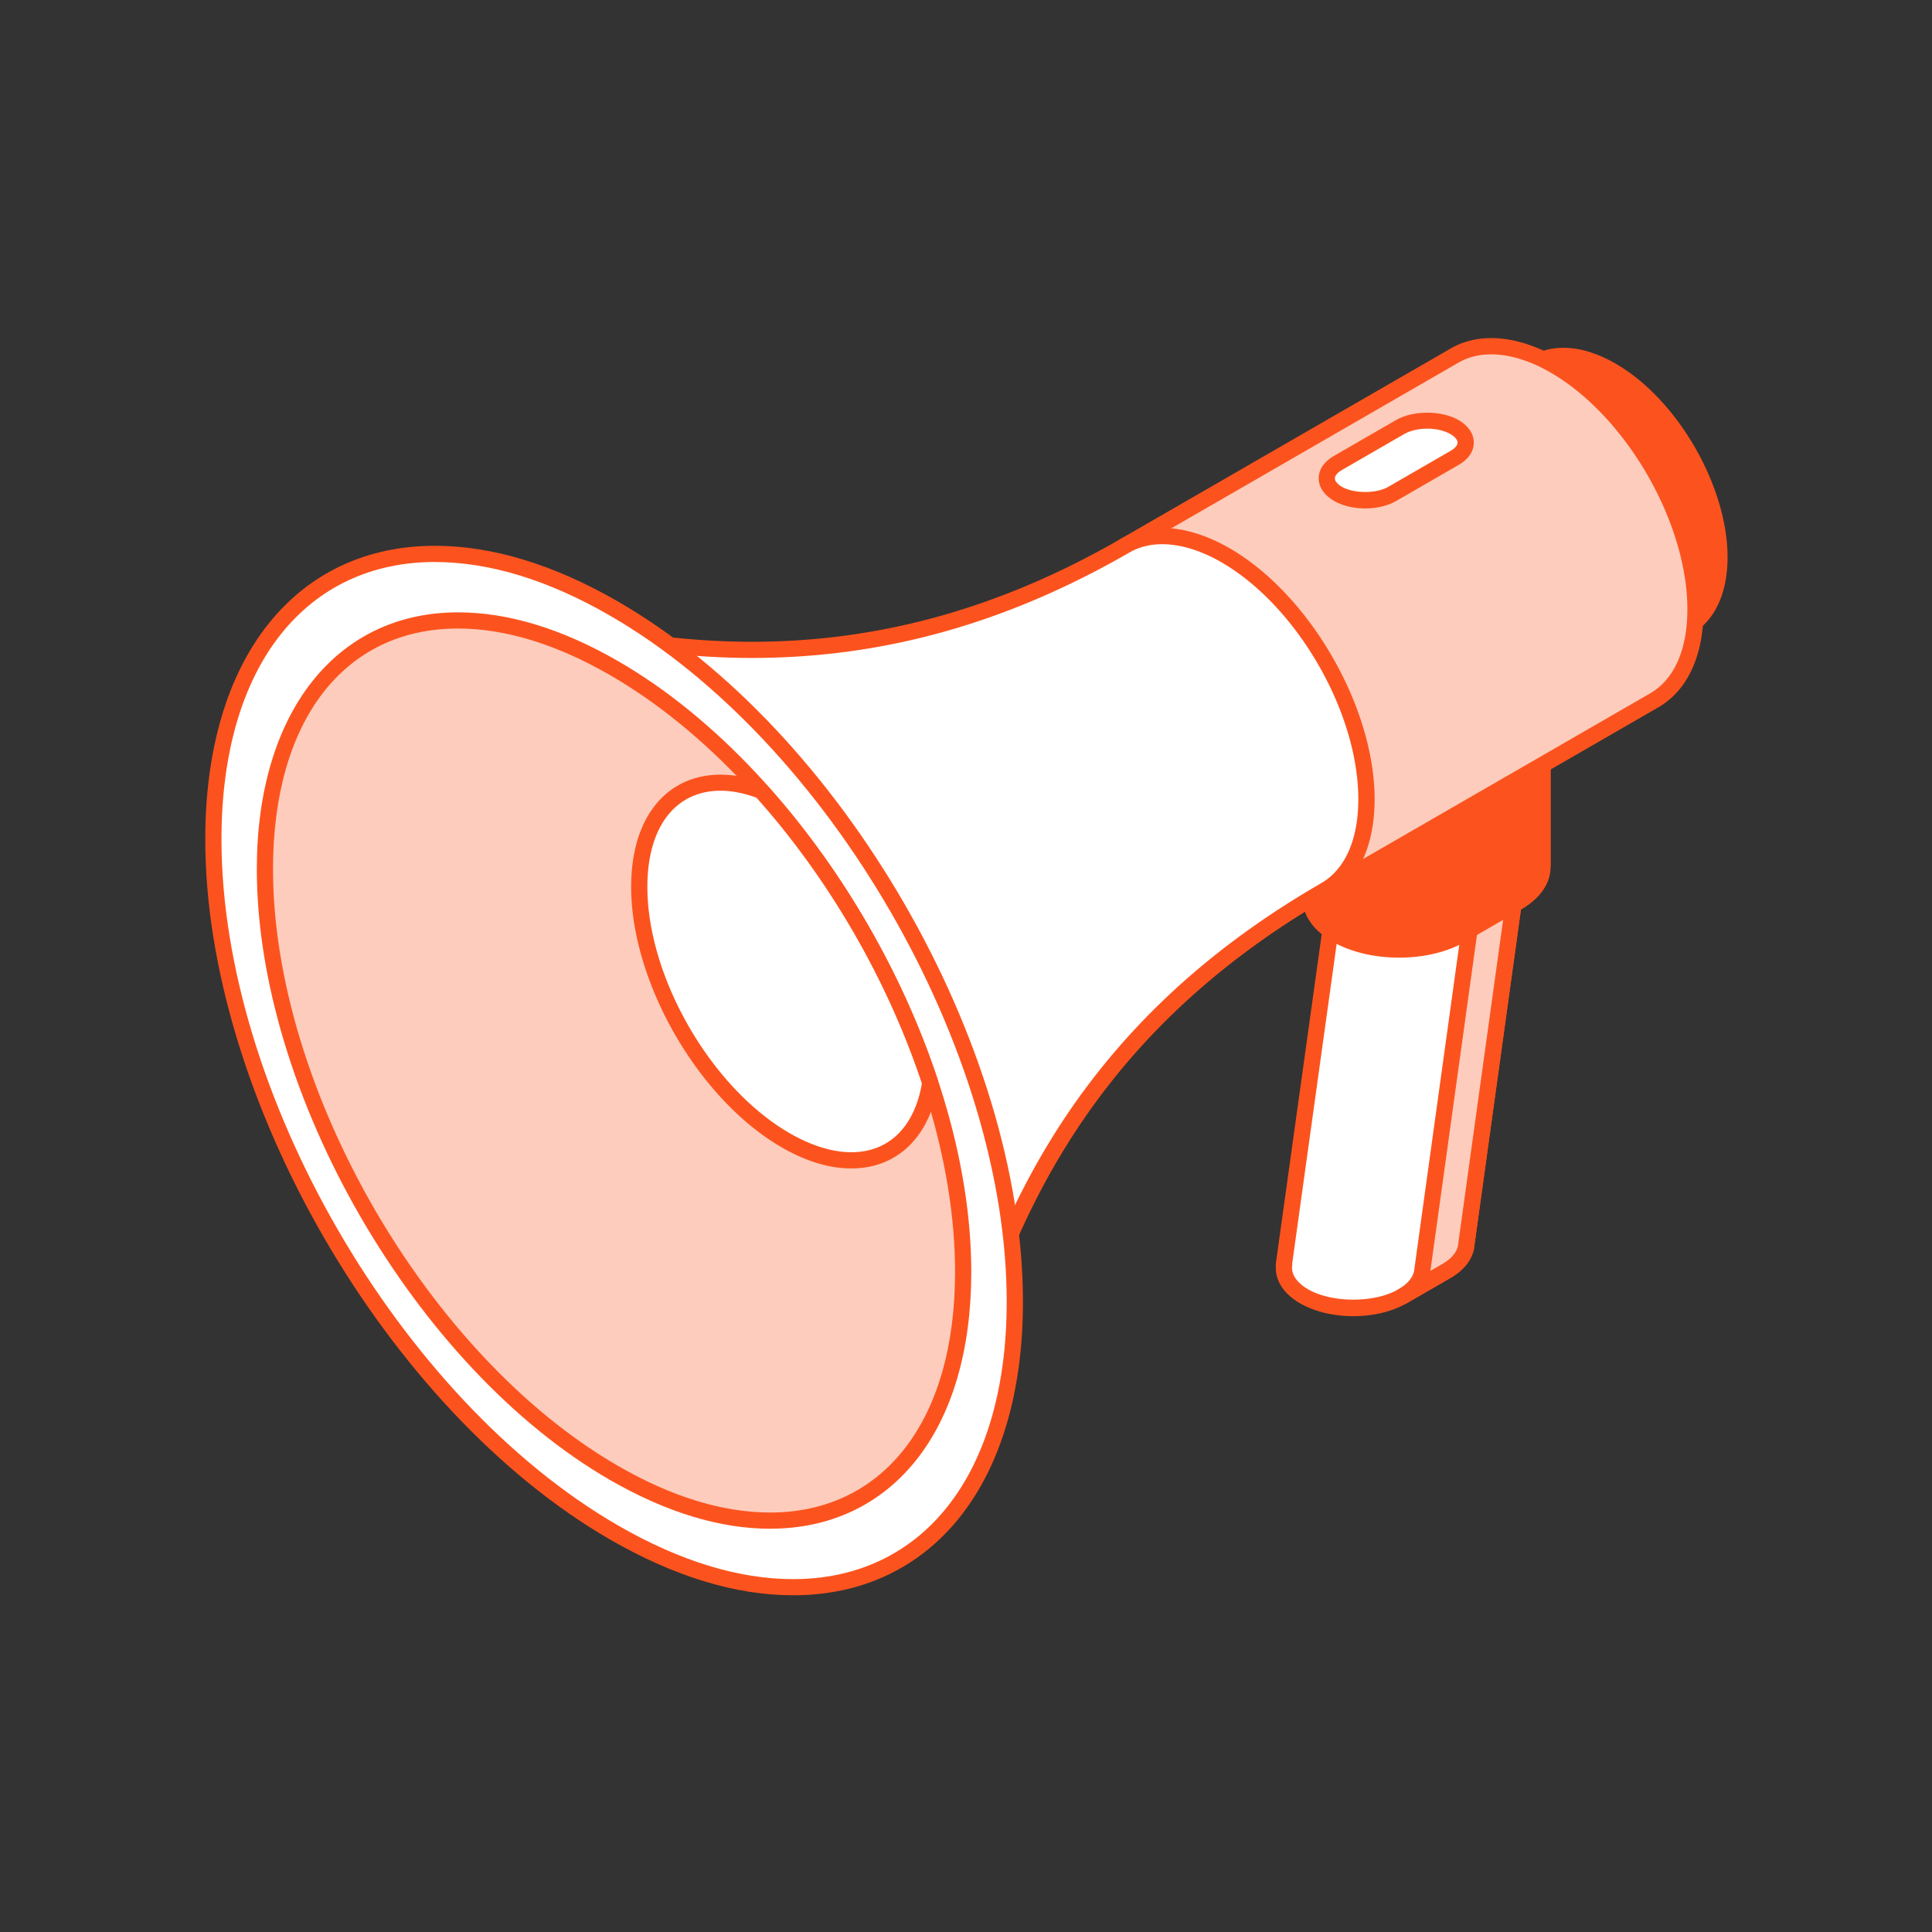
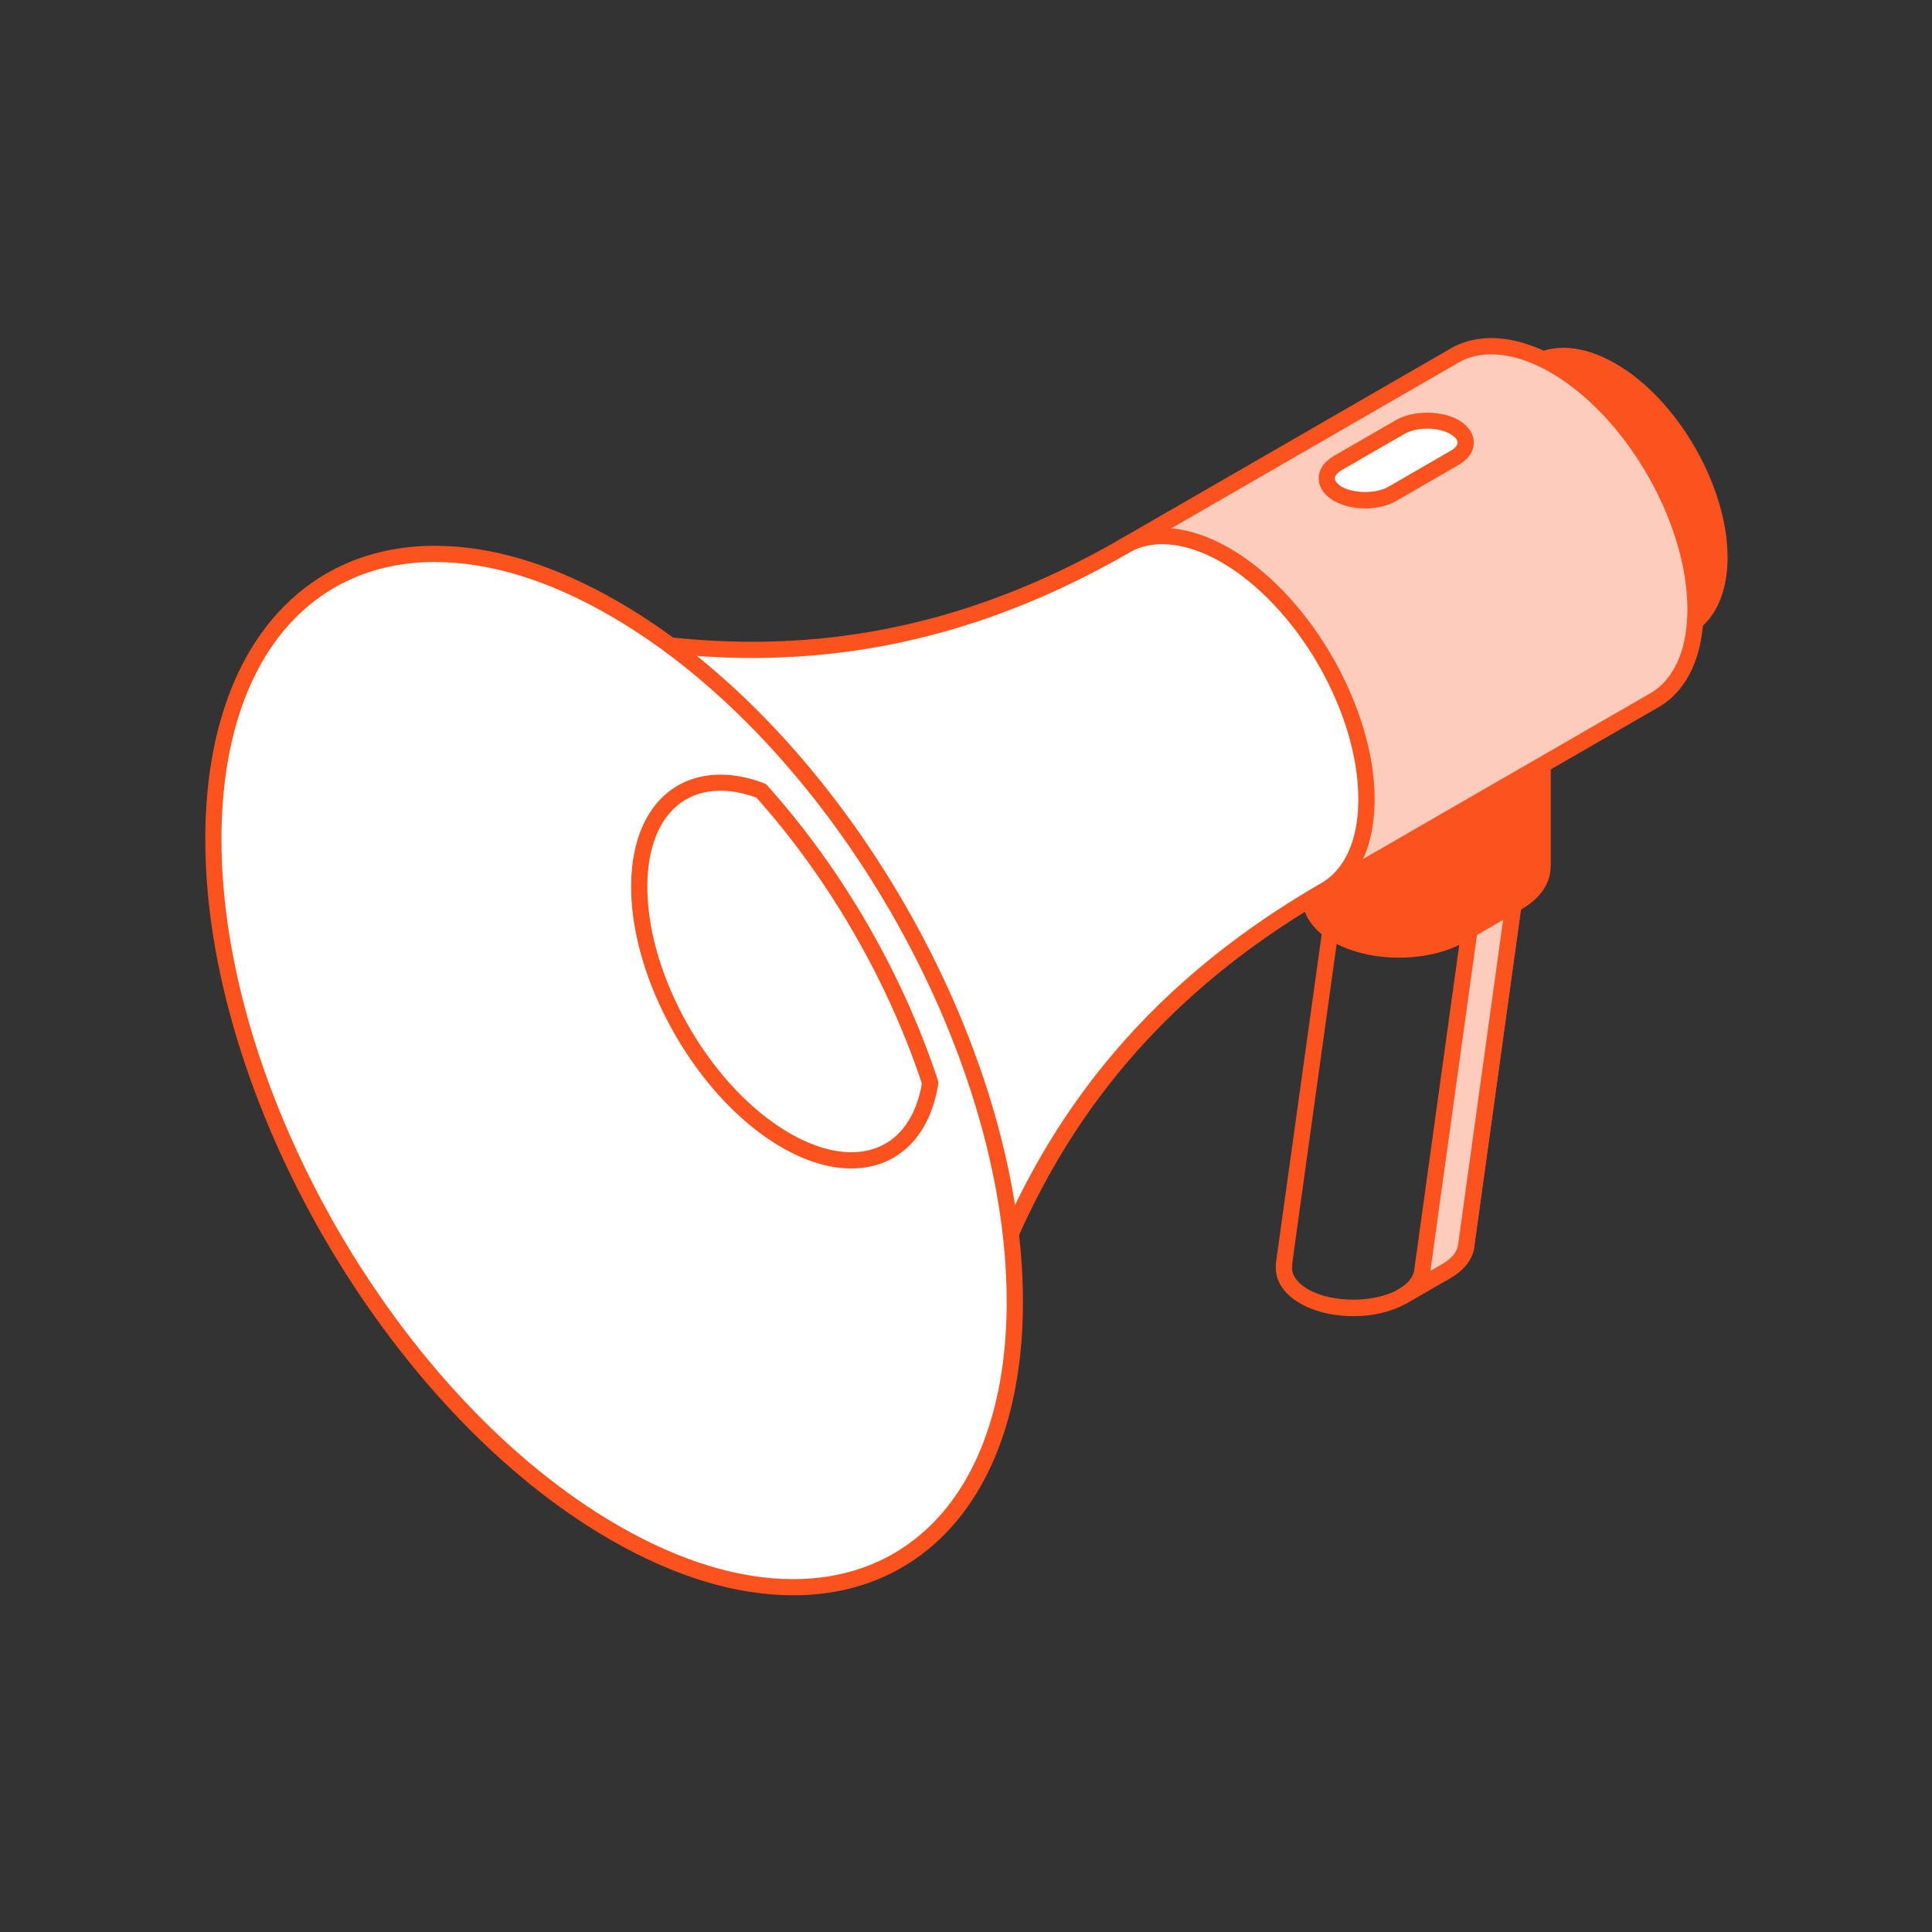
<svg xmlns="http://www.w3.org/2000/svg" width="160" height="160" fill="none">
  <rect width="100%" height="100%" fill="#333333" stroke="none" />
-   <path fill="#fff" d="M125.652 72.536c.252-1.006-.273-2.066-1.609-2.835-2.252-1.3-5.9-1.3-8.143-.008l-3.638 2.1c-.881.509-1.404 1.145-1.594 1.805h-.005l-.044.3c-.011.088-.034.173-.034.267l-4.259 30.563.024-.006c-.133.941.4 1.908 1.645 2.627 2.252 1.3 5.9 1.302 8.144.006l3.637-2.1c.897-.517 1.42-1.167 1.597-1.84h.01l.057-.402c0-.037.013-.078.013-.115l4.21-30.365h-.013l.002.003Z" />
  <path fill="#FC531E" d="M112.078 108.999c-1.656 0-3.227-.379-4.418-1.068-1.362-.784-2.077-1.907-1.996-3.105a.588.588 0 0 1-.003-.192l4.256-30.563s.008-.101.026-.195l.052-.371a.682.682 0 0 1 .057-.19c.268-.823.916-1.549 1.872-2.102l3.64-2.1c2.374-1.369 6.438-1.366 8.815.006 1.492.86 2.217 2.14 1.957 3.448a.47.47 0 0 1-.005.062l-4.277 30.88a.691.691 0 0 1-.065.205c-.26.834-.907 1.567-1.874 2.126l-3.638 2.099c-1.183.681-2.746 1.06-4.397 1.06h-.002Zm-5.065-4.352a.62.62 0 0 1 0 .172c-.099.699.382 1.413 1.316 1.954 1.978 1.14 5.504 1.145 7.472.007l3.64-2.099c.697-.406 1.144-.899 1.282-1.435a.161.161 0 0 0 .01-.036l4.249-30.65a.699.699 0 0 1 .015-.183c.188-.748-.286-1.51-1.294-2.094-1.974-1.138-5.502-1.144-7.473-.005l-3.637 2.1c-.689.4-1.134.885-1.285 1.407l-.112.224a.652.652 0 0 1-.158.148l.213.016-4.238 30.474Z" />
  <path fill="#FECCBC" d="M124.042 69.7c-2.252-1.299-5.9-1.299-8.143-.007l-3.635 2.1c2.246-1.292 5.889-1.29 8.14.007 1.339.772 1.865 1.832 1.612 2.835h.011l-4.207 30.363c0 .039-.016.078-.016.117l-.054.402h-.011c-.176.673-.699 1.323-1.596 1.84l3.637-2.099c.897-.517 1.42-1.167 1.597-1.84h.01l.057-.403c0-.036.013-.078.013-.114l4.21-30.365h-.013c.252-1.006-.273-2.066-1.61-2.835h-.002Z" />
  <path fill="#FC531E" d="M116.151 108.022a.664.664 0 0 1-.58-.335.668.668 0 0 1 .234-.909l.011-.008c.691-.403 1.131-.894 1.271-1.424l.013-.036 4.246-30.654a.593.593 0 0 1 .018-.182c.187-.748-.286-1.512-1.297-2.092-1.974-1.135-5.494-1.143-7.47-.005a.67.67 0 1 1-.669-1.162h.003l3.632-2.096c2.374-1.37 6.438-1.367 8.814.005 1.493.86 2.218 2.141 1.958 3.448 0 .02-.002.039-.005.062l-4.277 30.88a.691.691 0 0 1-.065.205c-.26.834-.907 1.567-1.875 2.126l-3.621 2.092h-.006a.691.691 0 0 1-.335.091v-.006Zm6.544-33.356c0 .021 0 .04-.005.063l-4.23 30.516.983-.564c.696-.406 1.144-.899 1.281-1.435.006-.013.008-.023.011-.036l4.248-30.651a.747.747 0 0 1 .016-.182c.187-.748-.286-1.51-1.295-2.094-1.903-1.097-5.262-1.146-7.254-.125 1.609.02 3.128.395 4.287 1.065 1.495.86 2.218 2.142 1.958 3.446v-.003Z" />
  <path fill="#FC531E" d="M127.755 71.68v-8.819c0-1.078-.715-2.159-2.142-2.98-2.852-1.65-7.473-1.653-10.322-.01l-4.61 2.66c-1.402.806-2.104 1.866-2.122 2.929h-.01v8.962c.002 1.076.715 2.157 2.142 2.978 2.858 1.644 7.478 1.65 10.322.007l4.608-2.66c1.466-.847 2.16-1.96 2.119-3.066h.015Z" />
  <path fill="#FC531E" d="M115.866 79.307c-2.067 0-4.025-.47-5.509-1.323-1.594-.925-2.473-2.185-2.478-3.56V65.46c0-.05.005-.099.018-.145.073-1.305.941-2.492 2.452-3.363l4.607-2.66c2.959-1.708 8.034-1.7 10.993.01 1.597.92 2.478 2.182 2.478 3.56v8.819a.715.715 0 0 1-.013.13c-.013 1.364-.876 2.608-2.457 3.518l-4.607 2.66c-1.474.85-3.422 1.318-5.484 1.318Zm-6.643-13.728v8.846c0 .875.645 1.728 1.807 2.398 2.556 1.473 7.098 1.476 9.649.008l4.61-2.661c1.183-.686 1.817-1.56 1.783-2.46a.588.588 0 0 1 .013-.164V62.86c0-.875-.642-1.727-1.807-2.398-2.558-1.478-7.098-1.483-9.651-.01l-4.61 2.66c-1.136.655-1.77 1.492-1.783 2.357 0 .037-.006.07-.011.107v.002ZM142.399 46.143c0-5.685-3.999-12.605-8.929-15.447-4.929-2.846-8.931-.544-8.931 5.14 0 5.682 4.002 12.6 8.931 15.447 4.932 2.843 8.929.543 8.929-5.14Z" />
  <path fill="#FC531E" d="M137.462 53.172c-1.365 0-2.821-.442-4.326-1.307-5.109-2.952-9.267-10.142-9.267-16.03 0-4.271 2.2-7.031 5.608-7.031 1.365 0 2.821.442 4.327 1.312 5.109 2.944 9.266 10.134 9.266 16.027 0 2.1-.525 3.87-1.518 5.109-1.004 1.257-2.421 1.923-4.09 1.923v-.003Zm-7.985-23.027c-2.631 0-4.266 2.18-4.266 5.69 0 5.462 3.853 12.132 8.593 14.868 1.282.738 2.543 1.128 3.656 1.128 1.25 0 2.301-.488 3.042-1.416.8-1.003 1.224-2.481 1.224-4.274 0-5.465-3.856-12.135-8.593-14.863-1.282-.74-2.548-1.133-3.658-1.133h.002Z" />
  <path fill="#FECCBC" d="M128.727 30.26c-3.219-1.859-6.139-2.04-8.25-.825h-.005s0 .003-.003.003L93.231 45.156c-2.12 1.216-3.424 3.83-3.424 7.543 0 7.44 5.228 16.48 11.682 20.203 3.224 1.86 6.138 2.04 8.25.824 0 0 .007-.006.01-.006l27.235-15.717c2.117-1.217 3.425-3.825 3.425-7.544 0-7.436-5.229-16.479-11.682-20.203v.003Z" />
  <path fill="#FC531E" d="M106.705 75.173c-1.747 0-3.616-.569-5.553-1.686-6.625-3.825-12.015-13.148-12.015-20.785 0-3.848 1.334-6.733 3.762-8.125l27.207-15.697a.826.826 0 0 1 .083-.05c2.387-1.346 5.585-1.05 8.879.85 6.625 3.825 12.015 13.148 12.015 20.782 0 3.846-1.334 6.732-3.762 8.125l-27.236 15.718a.76.76 0 0 1-.049.024c-.986.558-2.104.842-3.328.842l-.003.002Zm14.087-45.145-27.225 15.71c-1.994 1.143-3.091 3.617-3.091 6.961 0 7.208 5.09 16.014 11.346 19.624 1.706.984 3.396 1.507 4.883 1.507 1.004 0 1.911-.232 2.699-.681.013-.013.031-.018.047-.029l27.199-15.694c1.994-1.146 3.091-3.617 3.091-6.964 0-7.208-5.091-16.012-11.346-19.62-2.858-1.65-5.627-1.95-7.582-.824-.008.002-.013.01-.021.013v-.003Z" />
  <path fill="#fff" d="M101.487 45.977c-3.235-1.86-6.155-2.034-8.271-.813-20.2 11.657-37.48 9.36-51.421 5.626l37.347 64.643c3.736-13.932 10.382-30.038 30.582-41.691 2.127-1.217 3.44-3.828 3.44-7.557.002-7.436-5.229-16.482-11.677-20.205v-.003Z" />
  <path fill="#FC531E" d="M79.142 116.104a.666.666 0 0 1-.58-.336L41.215 51.125a.669.669 0 0 1 .05-.743.677.677 0 0 1 .706-.24c4.818 1.29 12.166 3.007 20.304 3.007 10.611 0 20.624-2.801 30.61-8.562 2.392-1.385 5.614-1.102 8.942.813 6.628 3.828 12.015 13.151 12.012 20.785 0 3.828-1.321 6.702-3.72 8.102-.019.013-.037.024-.055.034-20.013 11.547-26.53 27.351-30.267 41.286a.665.665 0 0 1-.562.491c-.028.003-.057.006-.088.006h-.005ZM43.18 51.844l35.74 61.864c3.876-13.8 10.759-29.157 30.412-40.517l.058-.037c1.999-1.138 3.099-3.614 3.099-6.969.002-7.205-5.086-16.011-11.342-19.623-2.865-1.653-5.642-1.949-7.597-.813-10.197 5.88-20.428 8.74-31.281 8.74-7.46 0-14.243-1.408-19.092-2.642l.003-.002Z" />
  <path fill="#fff" d="M84.042 107.807c.002-21.128-14.86-46.83-33.184-57.405-18.33-10.578-33.193-2.024-33.19 19.101-.003 21.128 14.857 46.829 33.184 57.407 18.328 10.571 33.187 2.017 33.187-19.106l.003.003Z" />
  <path fill="#FC531E" d="M65.686 132.115c-4.748 0-9.852-1.554-15.166-4.62C32.033 116.823 16.995 90.81 17 69.505c0-7.389 1.812-13.563 5.242-17.853 3.374-4.222 8.14-6.452 13.78-6.452 4.75 0 9.854 1.554 15.174 4.625 18.486 10.67 33.525 36.68 33.52 57.984 0 7.39-1.815 13.564-5.245 17.854-3.377 4.223-8.143 6.452-13.783 6.452h-.002ZM36.019 46.541c-5.218 0-9.622 2.058-12.732 5.948-3.237 4.046-4.948 9.934-4.945 17.017-.006 20.876 14.732 46.369 32.849 56.83 5.109 2.944 9.986 4.441 14.495 4.441 5.218 0 9.623-2.058 12.735-5.951 3.237-4.051 4.95-9.933 4.95-17.017.005-20.876-14.731-46.366-32.849-56.822-5.111-2.952-9.992-4.443-14.503-4.443v-.003Z" />
-   <path fill="#FECCBC" d="M79.768 105.338c0-18.404-12.946-40.795-28.913-50.006C34.888 46.12 21.94 53.57 21.938 71.969c0 18.407 12.948 40.801 28.915 50.01 15.972 9.211 28.915 1.764 28.915-16.641Z" />
-   <path fill="#FC531E" d="M63.783 126.604h-.002c-4.155 0-8.617-1.362-13.263-4.038-16.128-9.305-29.248-32-29.25-50.594 0-12.914 6.544-21.26 16.663-21.26 4.153 0 8.614 1.358 13.26 4.04 16.129 9.302 29.246 31.997 29.246 50.586 0 6.46-1.586 11.857-4.584 15.609-2.959 3.697-7.132 5.654-12.072 5.654l.002.003ZM37.931 52.052c-9.448 0-15.32 7.634-15.322 19.917 0 18.168 12.824 40.341 28.58 49.433 4.438 2.559 8.676 3.858 12.592 3.858h.002c4.517 0 8.328-1.78 11.022-5.15 2.808-3.51 4.29-8.619 4.29-14.772 0-18.163-12.818-40.335-28.574-49.427-4.441-2.56-8.677-3.859-12.59-3.859Z" />
  <path fill="#fff" d="M63.035 65.491c-5.727-2.182-10.098 1.032-10.095 7.949-.003 7.728 5.434 17.131 12.134 20.995 6.011 3.469 10.993 1.307 11.96-4.752-2.878-8.747-7.842-17.332-13.999-24.192Z" />
  <path fill="#FC531E" d="M70.496 96.766c-1.812 0-3.747-.587-5.757-1.746-6.88-3.968-12.472-13.645-12.47-21.578 0-2.795.692-5.142 2.01-6.784 2.008-2.505 5.346-3.183 8.996-1.793.1.036.19.099.26.18 6.21 6.916 11.23 15.593 14.14 24.43a.685.685 0 0 1 .023.317c-.697 4.365-3.39 6.974-7.202 6.974ZM59.65 65.486c-1.773 0-3.268.696-4.324 2.009-1.123 1.4-1.716 3.458-1.713 5.945-.003 7.504 5.288 16.663 11.799 20.416 1.778 1.023 3.533 1.567 5.085 1.567 3.097 0 5.221-2.069 5.85-5.686-2.841-8.56-7.698-16.955-13.7-23.677-1.047-.382-2.056-.577-2.997-.577v.003Z" />
  <path fill="#fff" d="M110.785 38.353c-1.225.71-1.204 1.85.041 2.557 1.248.704 3.25.7 4.472-.008l5.179-2.993c1.223-.704 1.204-1.847-.041-2.554-1.248-.707-3.25-.704-4.472.002l-5.179 2.994v.002Z" />
  <path fill="#FC531E" d="M113.062 42.108c-.954 0-1.867-.218-2.566-.613-.816-.463-1.284-1.143-1.287-1.871-.003-.728.437-1.388 1.238-1.853l5.182-2.993c1.383-.798 3.733-.8 5.137-.005.817.462 1.287 1.143 1.287 1.873.003.725-.437 1.383-1.237 1.845l-5.18 2.993c-.694.403-1.609.624-2.574.624Zm5.133-6.608c-.72 0-1.412.161-1.898.442l-5.18 2.99c-.356.209-.569.463-.569.687 0 .226.226.493.606.71.988.558 2.836.555 3.806-.006l5.18-2.99c.358-.209.572-.463.569-.682 0-.23-.226-.496-.606-.712-.494-.28-1.188-.441-1.908-.441v.002Z" />
</svg>